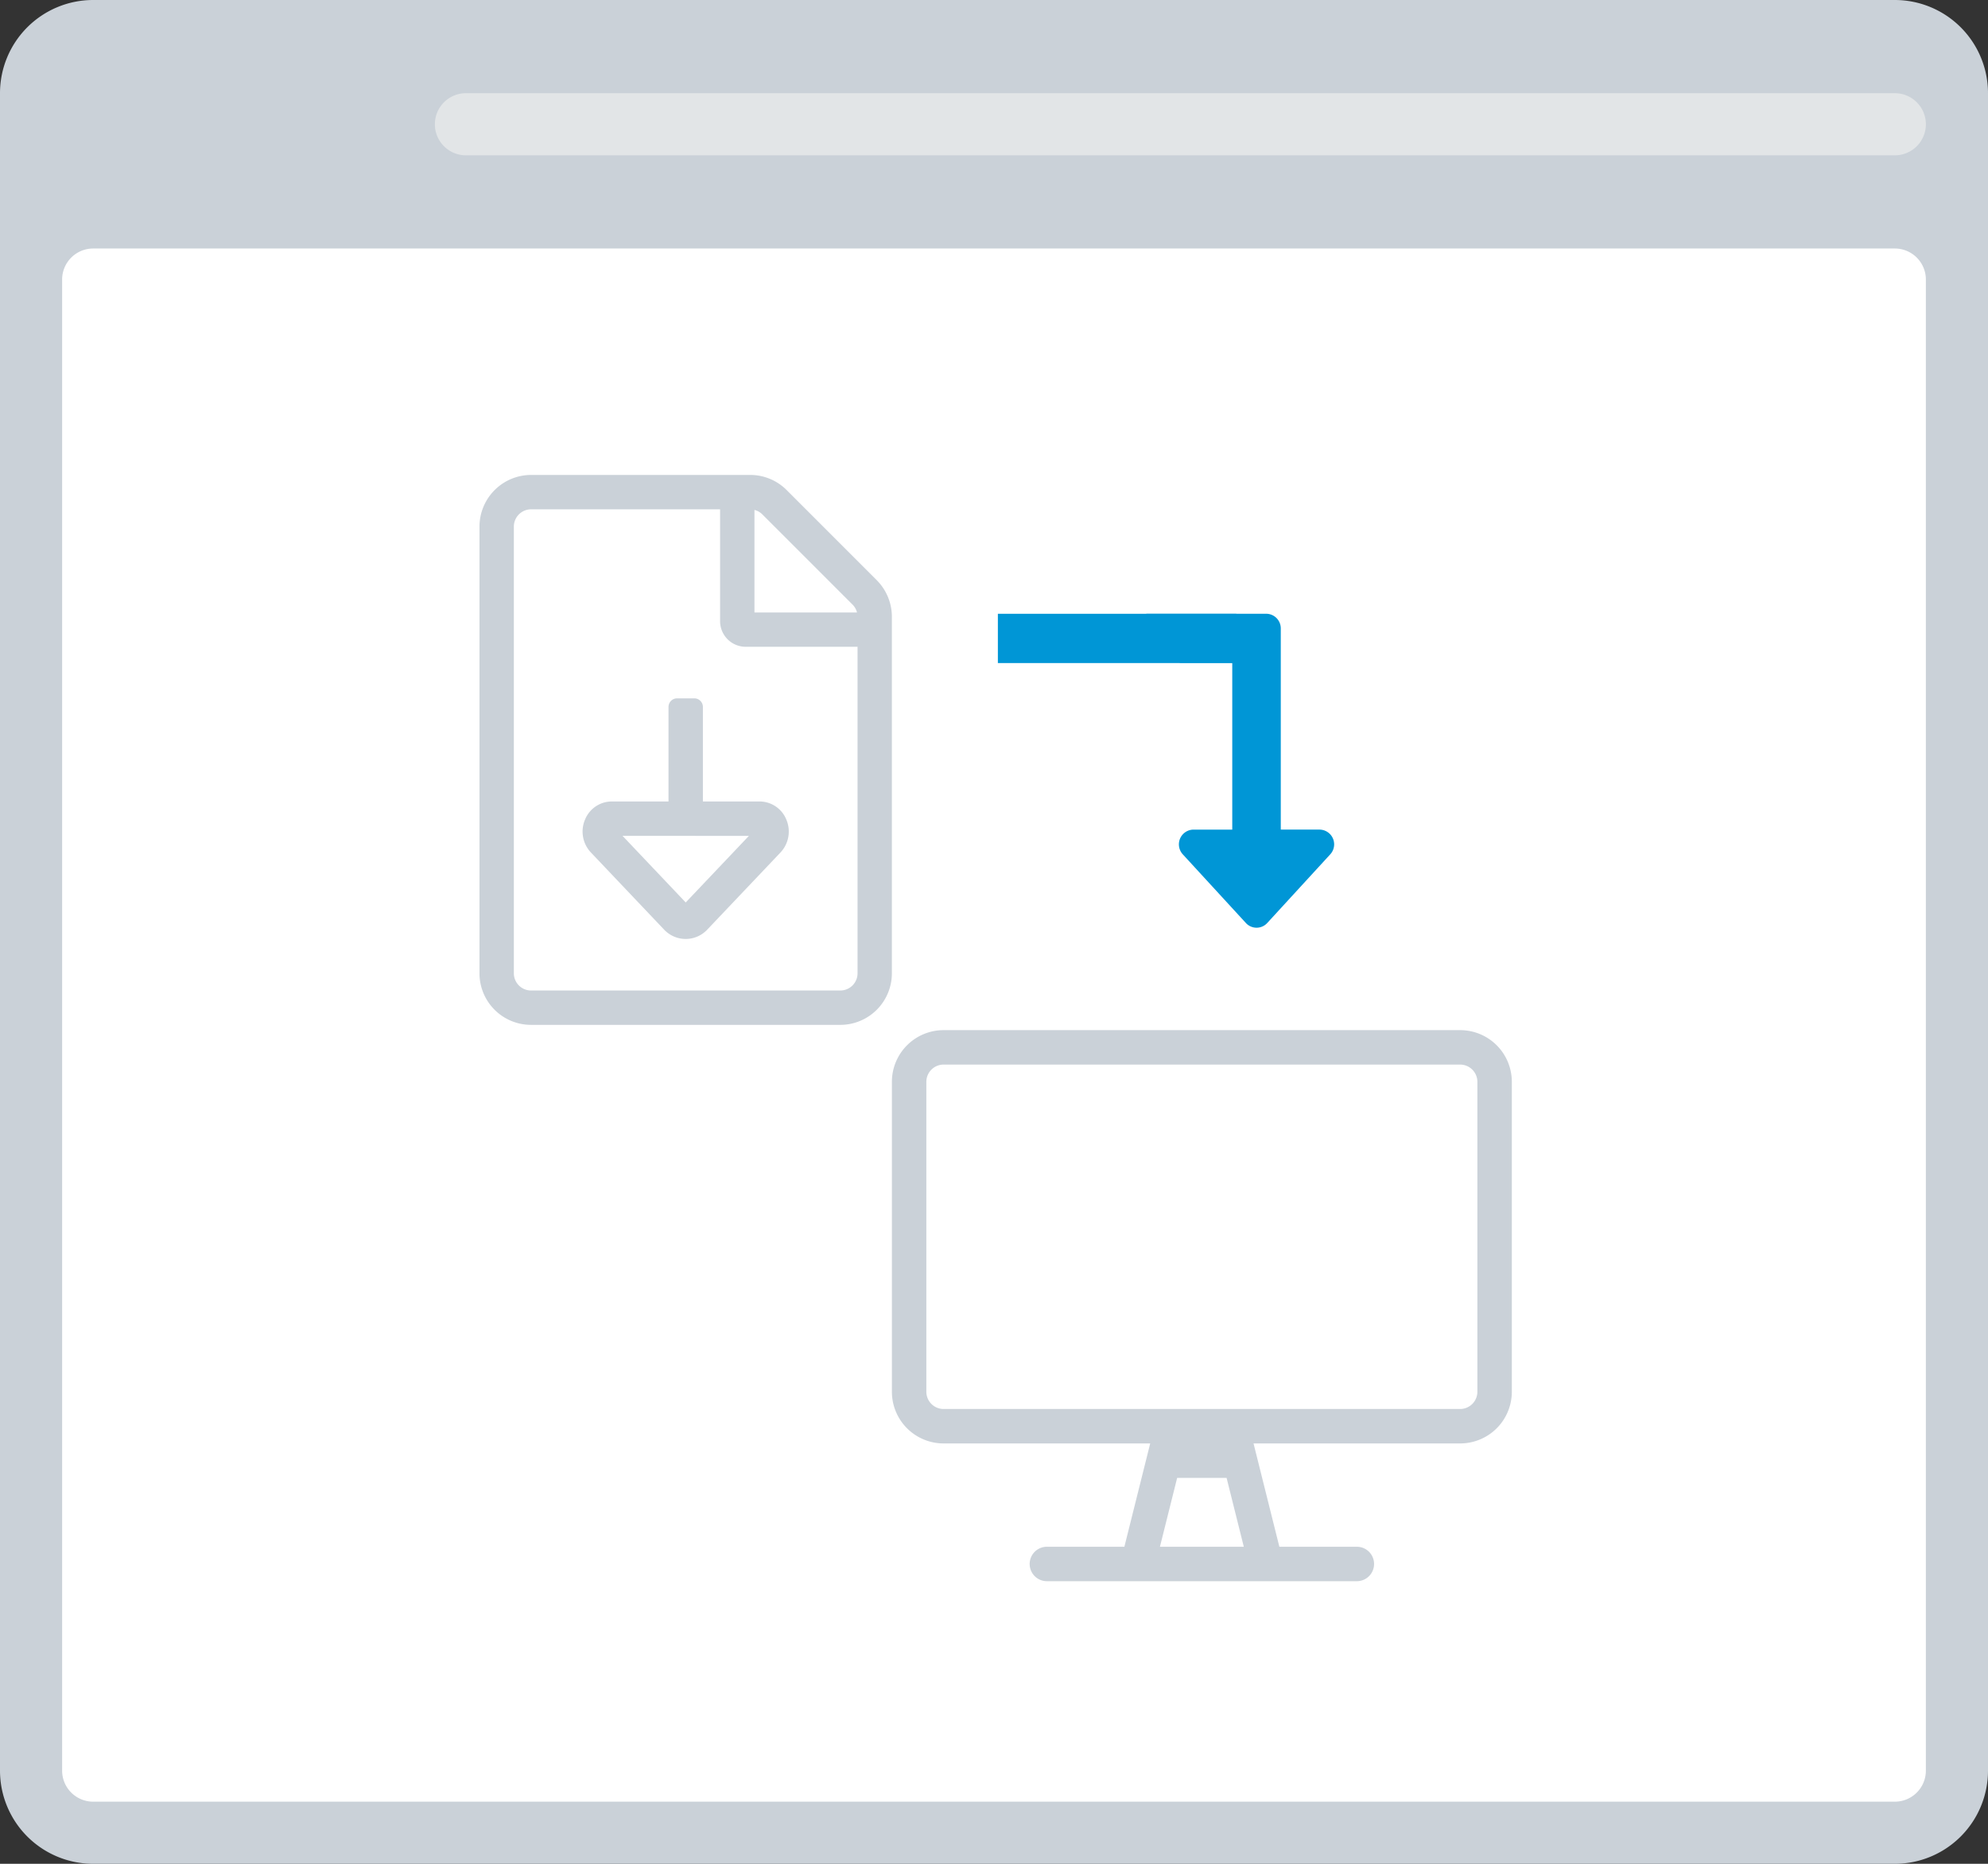
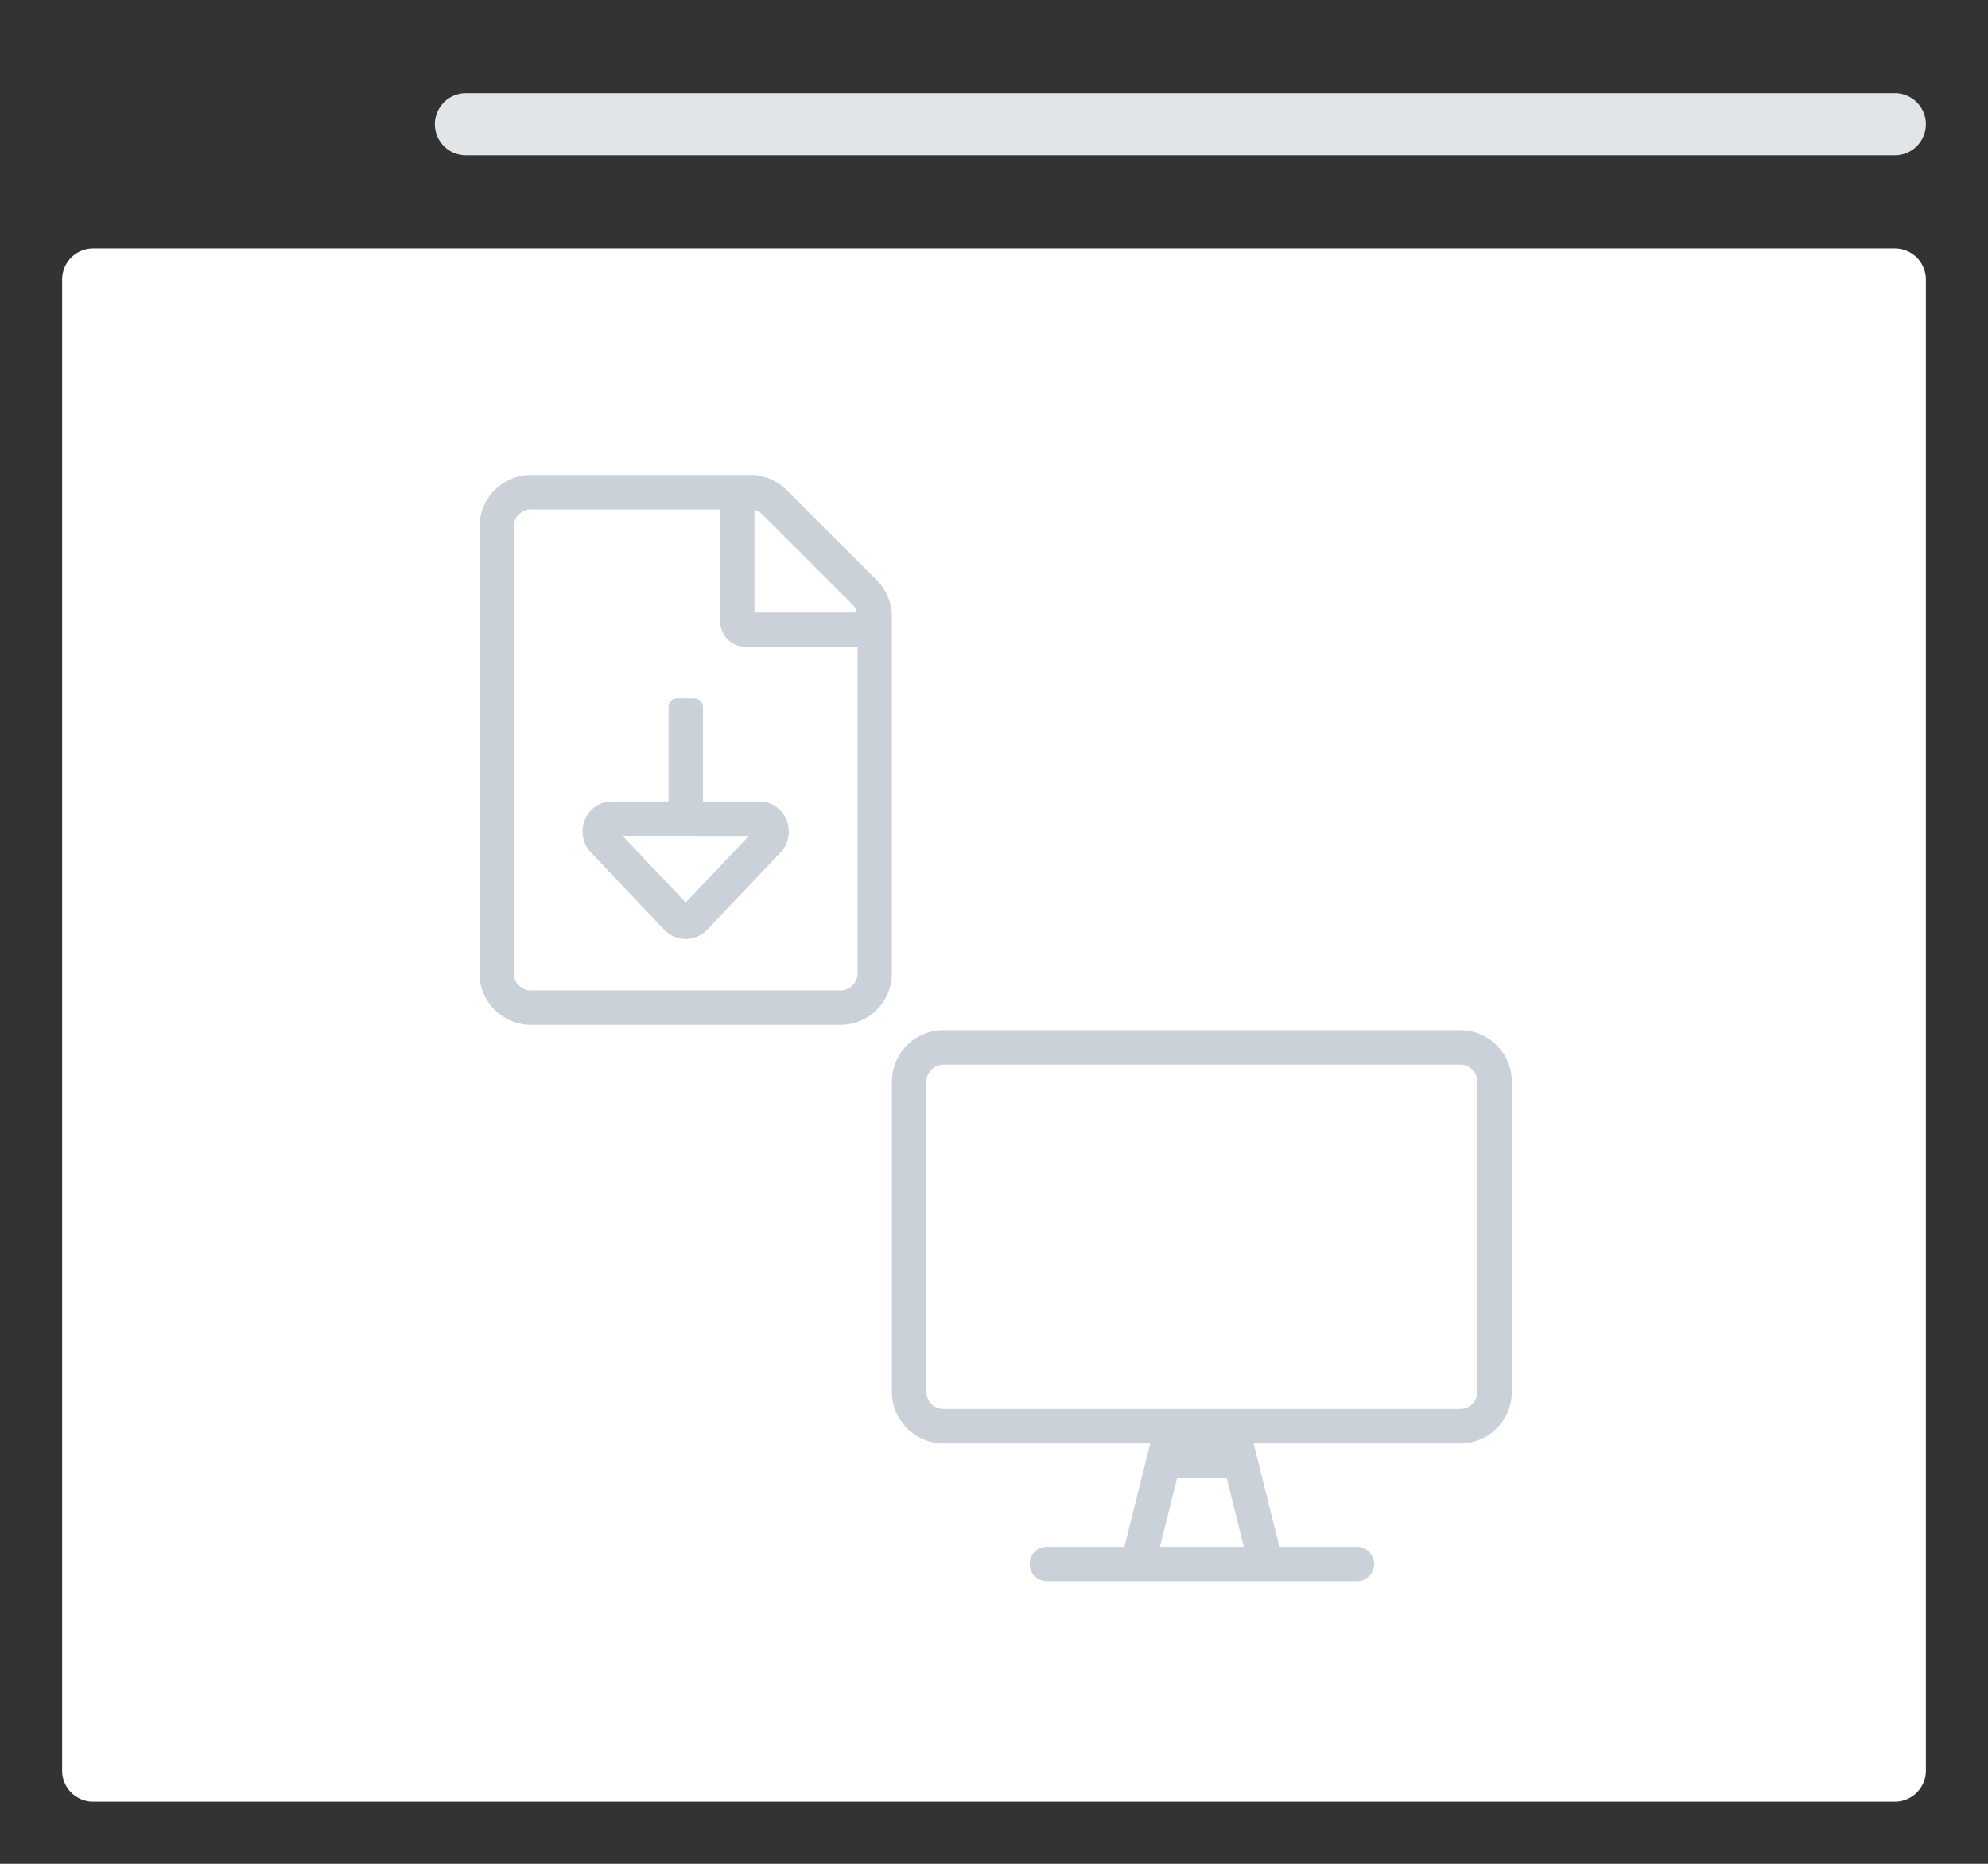
<svg xmlns="http://www.w3.org/2000/svg" id="browser-steps-svgrepo-com" width="225.123" height="211.052" viewBox="0 0 225.123 211.052">
  <rect x="0" y="0" width="225.123" height="211.052" fill="#333333" stroke="none" />
-   <path id="Path_1" data-name="Path 1" d="M214.57,16H10.553A10.553,10.553,0,0,0,0,26.553V216.5a10.553,10.553,0,0,0,10.553,10.553H214.57A10.553,10.553,0,0,0,225.123,216.5V26.553A10.553,10.553,0,0,0,214.57,16Z" transform="translate(0 -16)" fill="#cad1d8" />
  <path id="Path_2" data-name="Path 2" d="M19.518,80H223.535a3.518,3.518,0,0,1,3.518,3.518V252.36a3.518,3.518,0,0,1-3.518,3.518H19.518A3.518,3.518,0,0,1,16,252.36V83.518A3.518,3.518,0,0,1,19.518,80Z" transform="translate(-8.965 -51.86)" fill="#fff" />
  <path id="Path_3" data-name="Path 3" d="M115.518,40H277.324a3.518,3.518,0,0,1,3.518,3.518h0a3.518,3.518,0,0,1-3.518,3.518H115.518A3.518,3.518,0,0,1,112,43.518h0A3.518,3.518,0,0,1,115.518,40Z" transform="translate(-62.754 -29.447)" fill="#e2e5e7" />
-   <rect id="Rectangle_13" data-name="Rectangle 13" width="27" height="5.58" transform="translate(113 69.503)" fill="#0096d6" />
  <path id="desktop-light" d="M64.352,0H5.85A5.852,5.852,0,0,0,0,5.85v35.1A5.852,5.852,0,0,0,5.85,46.8h23.4L26.326,58.5H17.551a1.95,1.95,0,1,0,0,3.9h35.1a1.95,1.95,0,0,0,0-3.9H43.876L40.951,46.8h23.4a5.852,5.852,0,0,0,5.85-5.85V5.85A5.852,5.852,0,0,0,64.352,0Zm-34,58.5,1.95-7.8H37.9l1.95,7.8ZM66.3,40.951a1.956,1.956,0,0,1-1.95,1.95H5.85a1.956,1.956,0,0,1-1.95-1.95V5.85A1.956,1.956,0,0,1,5.85,3.9h58.5A1.956,1.956,0,0,1,66.3,5.85Z" transform="translate(101 116.651)" fill="#cad1d8" />
  <path id="file-download-light" d="M44.989,11.917l-10.2-10.2A5.837,5.837,0,0,0,30.665,0H5.837A5.857,5.857,0,0,0,0,5.849V56.435a5.839,5.839,0,0,0,5.837,5.837h35.03A5.839,5.839,0,0,0,46.7,56.435V16.051a5.866,5.866,0,0,0-1.715-4.134ZM31.139,3.964a1.913,1.913,0,0,1,.9.511l10.2,10.2a1.913,1.913,0,0,1,.511.9H31.139ZM42.813,56.435a1.952,1.952,0,0,1-1.946,1.946H5.837a1.952,1.952,0,0,1-1.946-1.946V5.849A1.961,1.961,0,0,1,5.837,3.892H27.247V16.549a2.9,2.9,0,0,0,2.919,2.91H42.813ZM25.3,26.271a.973.973,0,0,0-.973-.973H22.379a.973.973,0,0,0-.973.973V36.976H15A3.277,3.277,0,0,0,11.96,39.01a3.451,3.451,0,0,0,.662,3.747l8.285,8.73a3.352,3.352,0,0,0,4.887,0l8.285-8.727a3.458,3.458,0,0,0,.662-3.75A3.277,3.277,0,0,0,31.7,36.976H25.3Zm5.21,14.6-7.156,7.541L16.2,40.868Z" transform="translate(54.297 53.781)" fill="#cad1d8" />
-   <path id="level-down-alt-solid" d="M21.537,27.243,14.4,35.02a1.637,1.637,0,0,1-2.416,0L4.838,27.243a1.67,1.67,0,0,1,1.208-2.8H10.44V5.555H4.672a.819.819,0,0,1-.583-.244L.243,1.422A.834.834,0,0,1,.826,0H14.287a1.658,1.658,0,0,1,1.648,1.667V24.442h4.394A1.67,1.67,0,0,1,21.537,27.243Z" transform="translate(129.102 69.5)" fill="#0096d6" />
</svg>